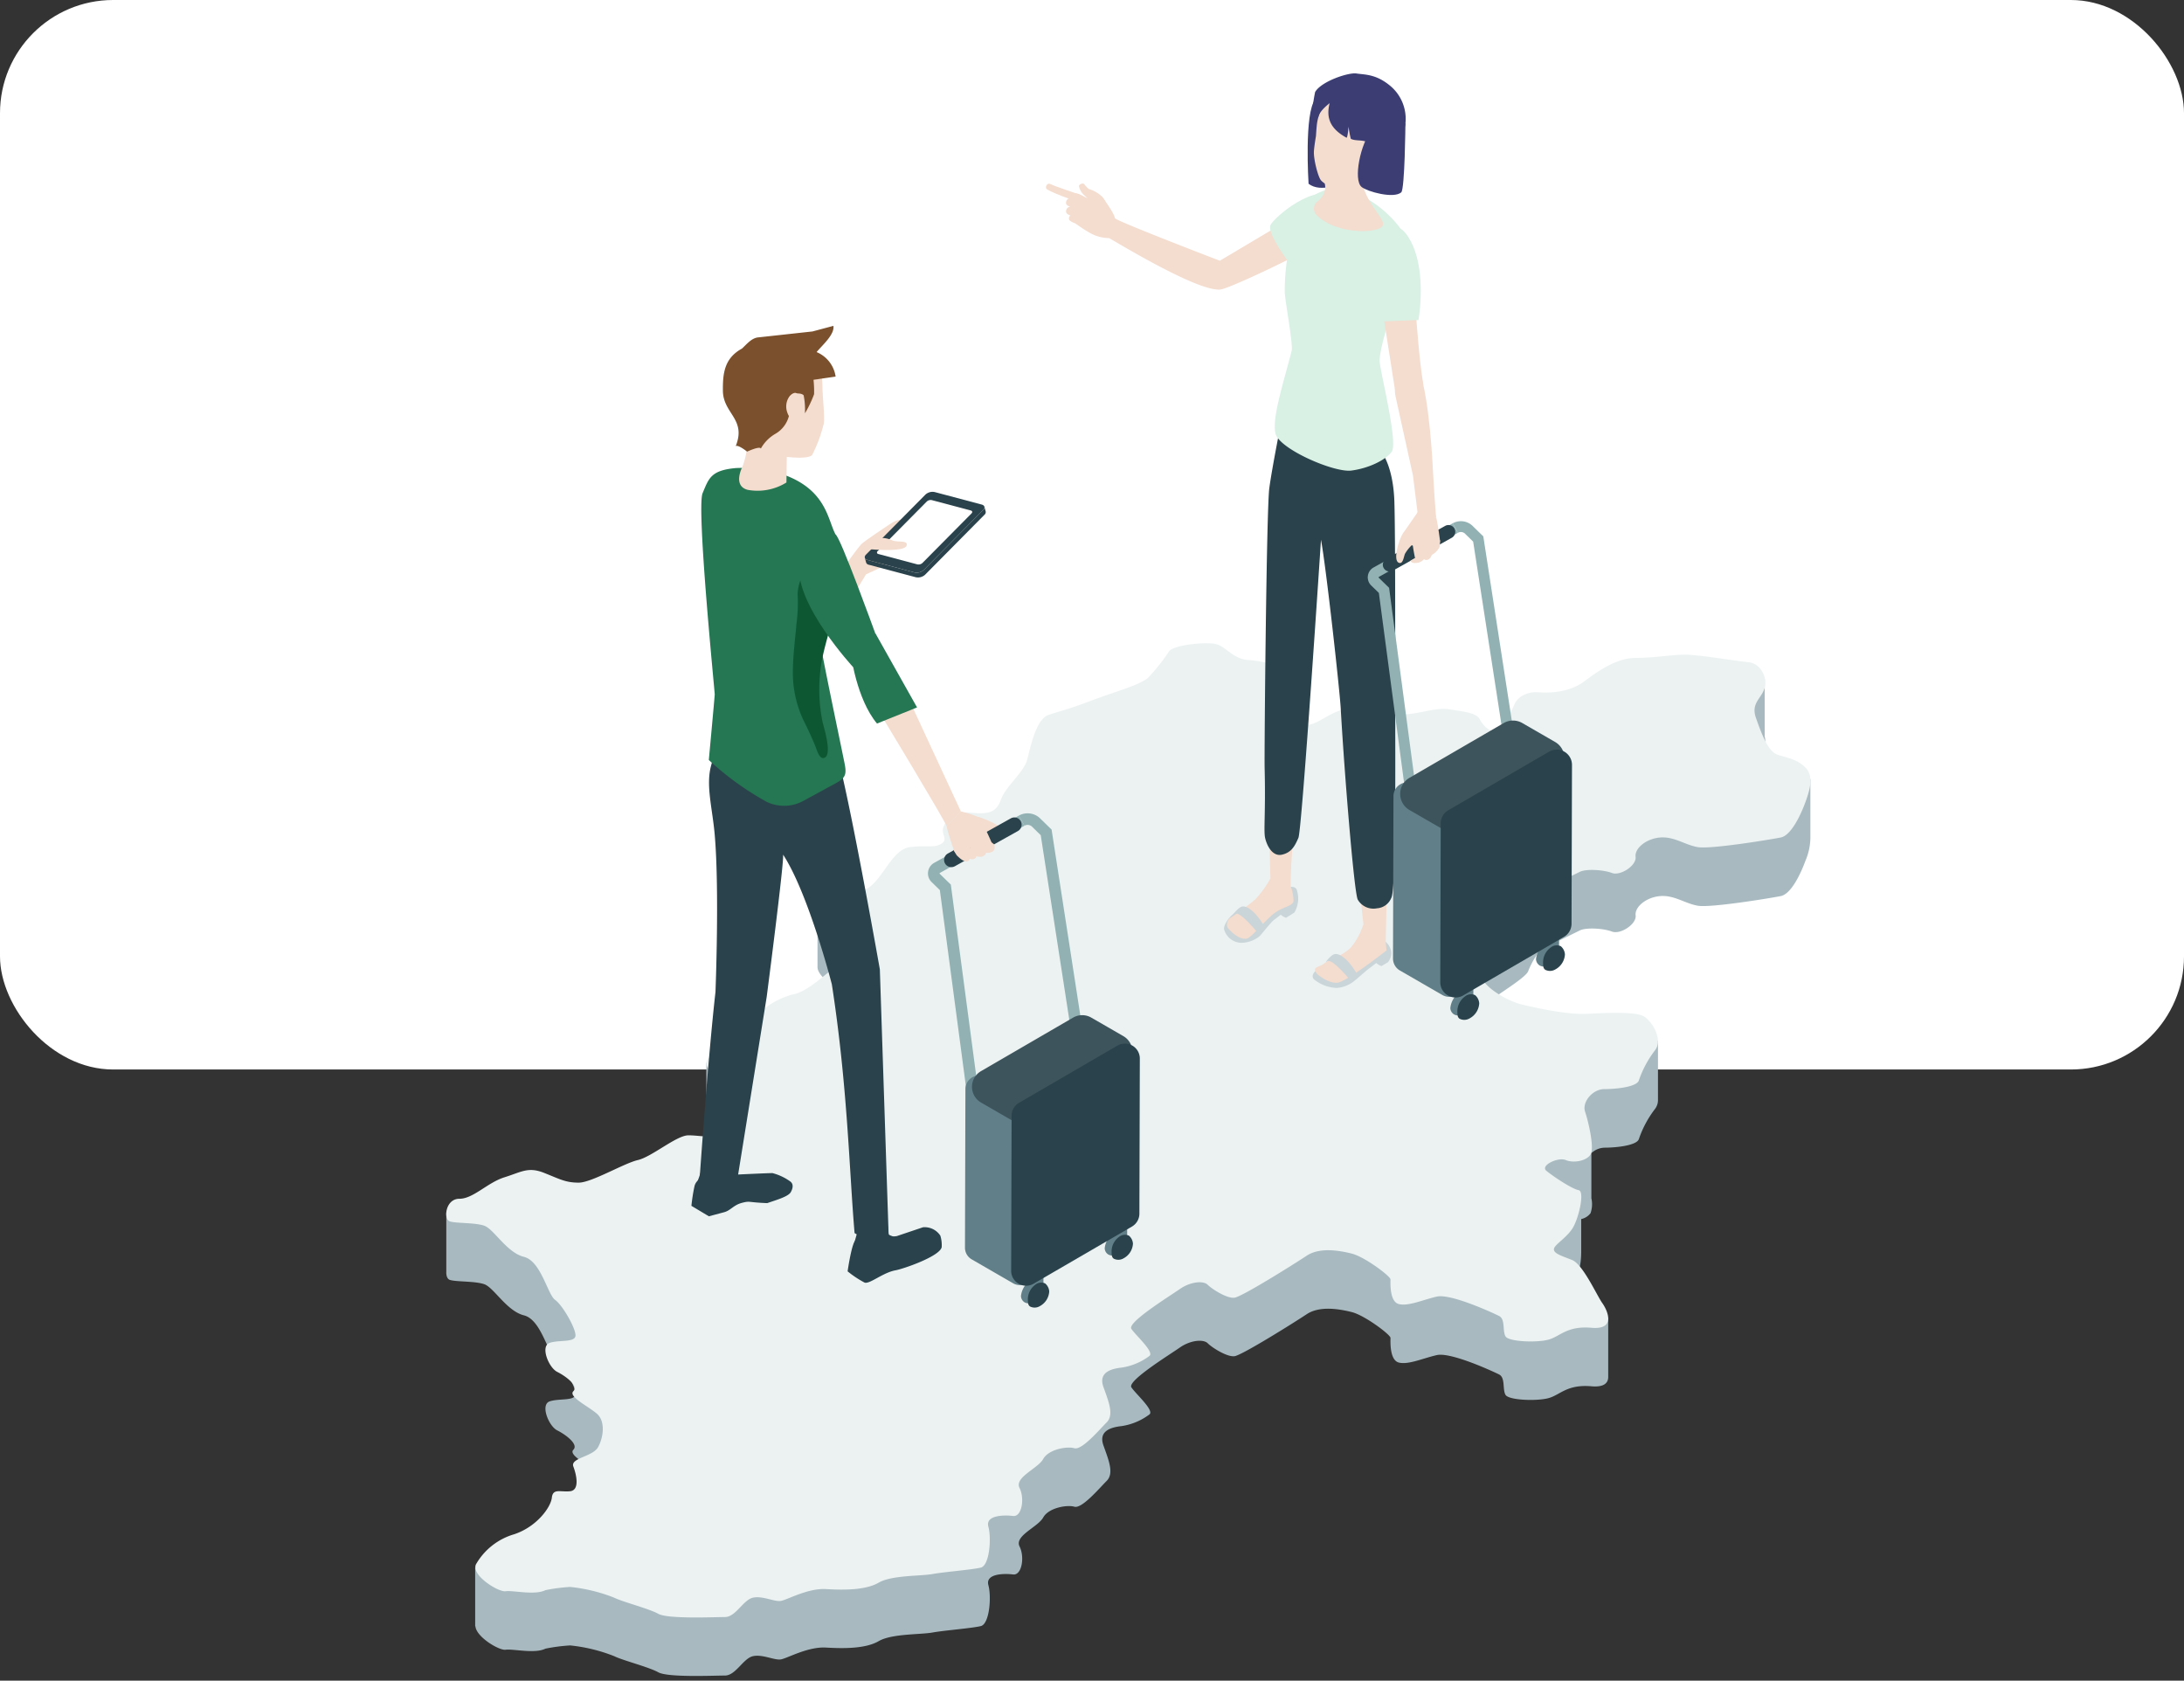
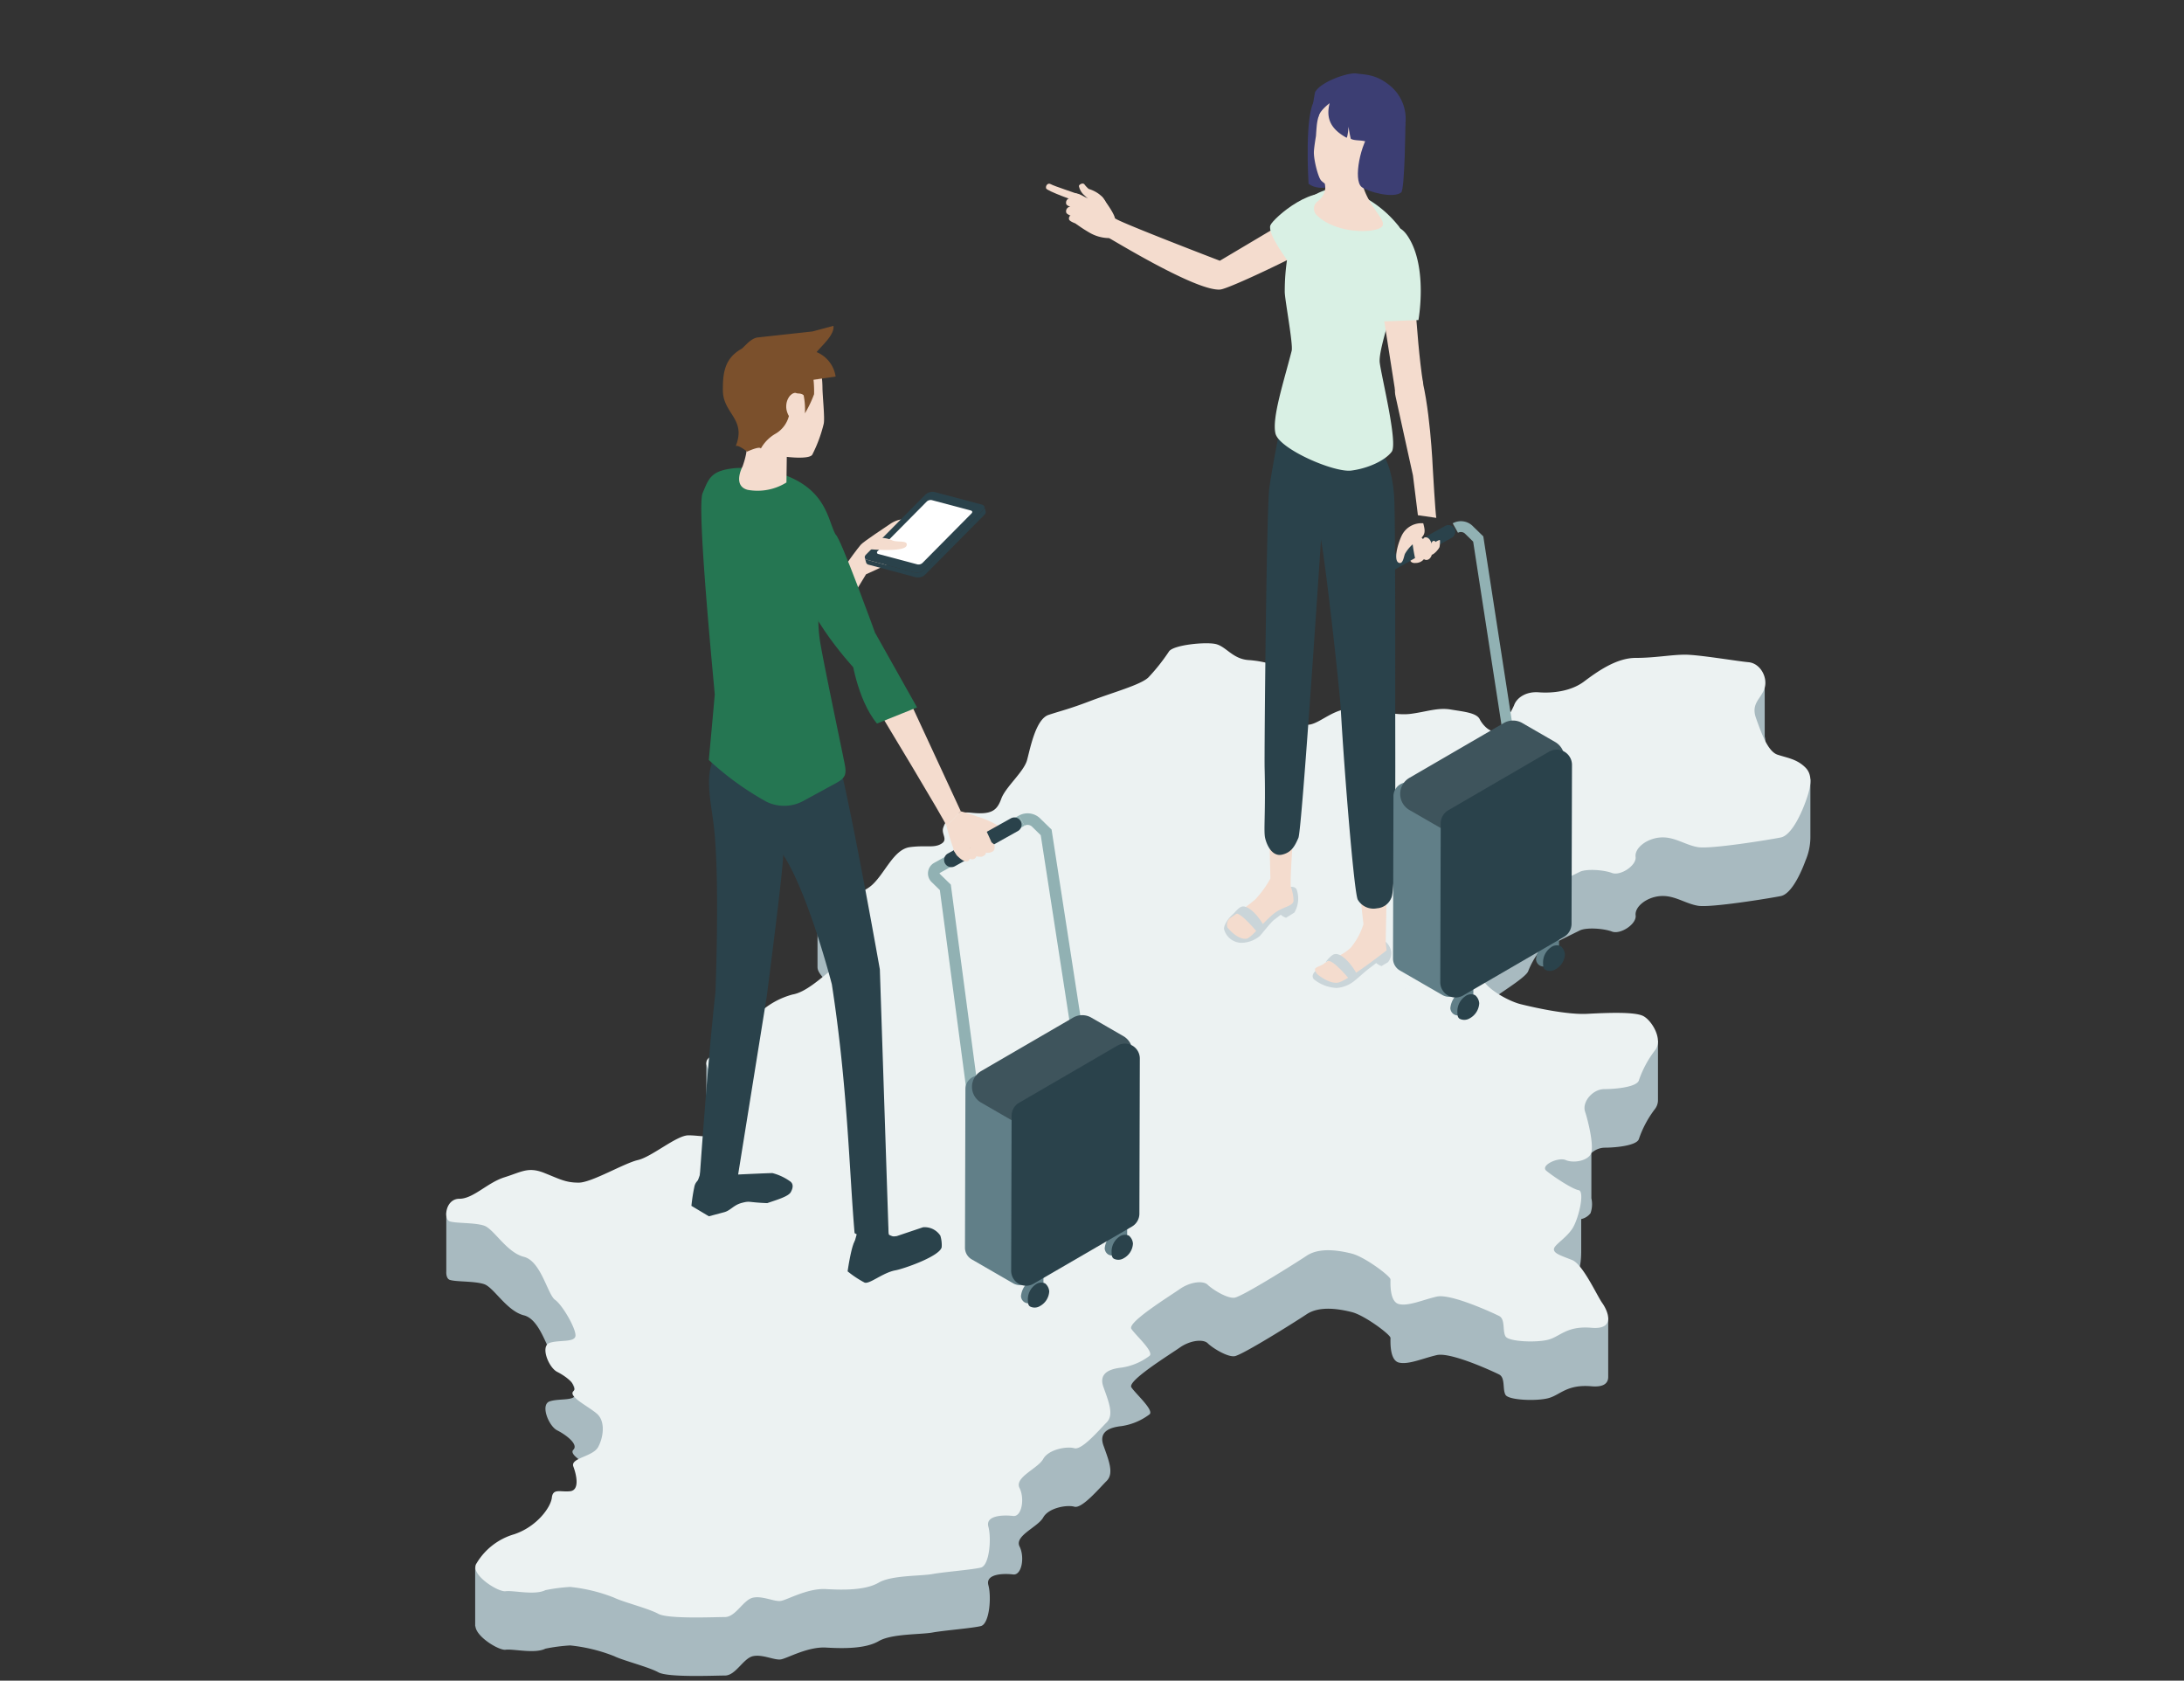
<svg xmlns="http://www.w3.org/2000/svg" width="386" height="297" viewBox="0 0 386 297">
  <rect x="0" y="0" width="386" height="297" fill="#333333" stroke="none" />
  <g id="グループ_7615" data-name="グループ 7615" transform="translate(1435.459 -6085.666)">
-     <rect id="長方形_2935" data-name="長方形 2935" width="386" height="189" rx="20" transform="translate(-1435.459 6085.666)" fill="#fff" />
    <rect id="長方形_2936" data-name="長方形 2936" width="386" height="297" transform="translate(-1435.459 6085.666)" fill="none" />
    <g id="グループ_7563" data-name="グループ 7563">
      <path id="パス_8133" data-name="パス 8133" d="M-1121.826,6224.526l2,5.295c-.488-.142-.981-.275-1.473-.44-1.71-.57-2.851-3.8-3.8-6.461s.95-3.42,1.521-5.32a3.463,3.463,0,0,0,.015-1.774v-10.1l-6.328,1.184,2.26,5.985c-2.767-.362-7.9-1.189-10.009-1.189-2.471,0-5.321.57-8.741.57s-6.841,2.471-9.121,4.18-5.511,2.091-7.981,1.9-3.991,1.14-4.371,2.28a13.931,13.931,0,0,1-3.04,4.371c-.95.76-2.471-.76-3.041-1.9s-2.85-1.33-5.13-1.71-4.181.38-7.031.76-6.271-.76-9.881-.95-5.891,2.47-7.981,2.851a8.613,8.613,0,0,1-6.461-1.9c-2.09-1.52-.38-2.47.95-3.23s2.66-2.85,1.71-3.991-4.18-2.09-7.031-2.28-3.99-2.47-5.89-2.85-7.411.19-8.171,1.33a34.238,34.238,0,0,1-3.611,4.56c-1.33,1.331-6.271,2.661-10.261,4.181s-5.131,1.71-7.411,2.47-3.23,5.891-3.8,7.981-3.8,4.751-4.56,6.841-1.71,2.851-5.321,2.47-4.56,1.52-4.94,2.661.95,2.09-.38,2.85-2.661.19-5.511.57c-2.66.355-4.162,4.017-6.2,6.2l-.844-5.814s-9.28.579-9.28.138v10.423h.005c.044,1.187,2,2.718,3.211,4.061,1.711,1.9.76,5.511-.95,6.841s-4.37,3.8-6.651,4.18a14.226,14.226,0,0,0-5.762,3.1l-.225-1.545s-9.28.58-9.28.138v10.423l.031,0c.005,1.169,1.558,2.755,3.265,3.841,2.09,1.33,3.61,1.14,3.23,2.851s-4.18,4.75-5.13,5.7-2.471.381-4.561.381-6.461,3.8-8.931,4.37-8.171,3.99-10.451,3.99-3.231-.57-6.081-1.71-3.991-.189-7.031.76c-.132.042-.258.1-.388.152l-.629-4.334s-9.281.579-9.281.139v10.359c-.041.709.17,1.33.607,1.476,1.14.379,4.37.189,6.081.76s3.99,4.75,7.03,5.51,4.181,6.651,5.511,7.6,3.611,4.941,3.611,6.271-2.851.76-4.561,1.33-.19,4.371,1.33,5.131,3.8,2.47,2.851,3.42,2.66,2.66,4.18,3.991,1.14,4.18.19,5.89-4.94,1.9-4.37,3.421,1.14,4.18-.57,4.37-3.041-.57-3.231,1.14c-.16,1.438-1.948,4.073-4.881,5.67l.468-1.413s-9.141-1.857-9.141-2.3v10.422l.043.007c.15,1.884,4.182,4.31,5.34,4.144,1.33-.189,5.131.76,7.031-.189a30.766,30.766,0,0,1,4.371-.571,29.131,29.131,0,0,1,7.79,1.9c1.521.76,6.081,1.9,7.791,2.85s9.882.57,11.782.57,3.23-3.041,4.94-3.42,3.8.76,4.941.569,4.751-2.28,7.981-2.09,7.031.191,9.311-1.14,7.411-1.14,9.5-1.52,7.031-.76,8.551-1.14,1.9-5.131,1.331-7.221,2.85-2.09,4.37-1.9,2.09-3.041,1.14-4.941,3.231-3.421,4.181-5.13,4.18-2.281,5.511-1.9,4.37-3.23,5.7-4.56.38-3.611-.57-6.271,1.52-3.23,3.231-3.42a10.809,10.809,0,0,0,4.94-2.091c.76-.76-2.47-3.61-3.23-4.751s6.651-5.7,8.551-7.03,4.18-1.521,4.94-.761,3.421,2.471,4.751,2.281,10.451-5.891,12.732-7.411,5.7-.95,7.981-.38,6.84,3.99,6.84,4.561-.19,3.99,1.521,4.37,4.18-.76,6.65-1.33,9.882,2.85,11.022,3.421.57,2.66,1.14,3.61,5.511,1.14,7.6.57,3.23-2.471,7.6-2.09c2.2.191,2.906-.582,2.944-1.567h0v-10.581l-5.3.992a3.241,3.241,0,0,0-1.062-.816c-1.9-.76-3.23-1.14-3.23-1.9s2.09-1.9,3.23-3.61a12.516,12.516,0,0,0,1.586-6.062l.005,0V6301.1a2.865,2.865,0,0,0,1.64-1.026,4.748,4.748,0,0,0,.158-2.654v-7.97a3.525,3.525,0,0,1,2.312-.968c2.09,0,5.7-.38,6.081-1.52a18.509,18.509,0,0,1,2.85-5.321,2.575,2.575,0,0,0,.519-1.779l.008,0v-10.311l-6.328,1.183,1.658,4.392a60.785,60.785,0,0,0-7.828.057c-3.611.191-9.5-1.139-11.782-1.709s-6.651-3.041-6.841-4.941,1.521-6.081,2.851-7.031,4.94-3.23,5.32-4.18a14.57,14.57,0,0,1,1.9-3.421c.57-.57,6.08-3.23,7.221-3.8s4.18-.381,5.7.19,4.371-1.331,4.181-2.85,1.9-3.231,4.37-3.421,4.371,1.33,6.651,1.71,12.732-1.33,14.632-1.71,3.61-4.181,4.37-6.271a10.475,10.475,0,0,0,.861-4.089h0v-10.311Zm-112.537,78.774c-.95.571-4.371,1.71-5.321,1.14-.877-.526-3.42-3.61-2.09-3.99s2.85.57,5.321.95S-1233.413,6302.73-1234.363,6303.3Zm16.912-53.587a2.948,2.948,0,0,1-3.42,1.9c-2.091-.19-3.231-1.9-2.851-2.471a5.039,5.039,0,0,1,3.8-1.33C-1218.4,6248-1217.071,6249.143-1217.451,6249.713Z" fill="#a8bac0" />
      <path id="パス_8134" data-name="パス 8134" d="M-1339.066,6366.679c-1.9.95-5.7,0-7.031.19s-6.461-3.04-5.131-4.94a11.457,11.457,0,0,1,6.651-5.131c3.991-1.33,6.461-4.751,6.651-6.461s1.52-.95,3.231-1.14,1.14-2.85.57-4.37,3.42-1.711,4.37-3.421,1.33-4.56-.19-5.891-5.131-3.04-4.18-3.99-1.331-2.66-2.851-3.42-3.04-4.561-1.33-5.131,4.561,0,4.561-1.33-2.281-5.321-3.611-6.271-2.47-6.841-5.511-7.6-5.32-4.941-7.03-5.511-4.941-.38-6.081-.76-.76-3.99,1.71-3.99,4.941-2.851,7.981-3.8,4.181-1.9,7.031-.76,3.8,1.71,6.081,1.71,7.981-3.42,10.451-3.99,6.841-4.371,8.931-4.371,3.611.57,4.561-.38,4.75-3.99,5.13-5.7-1.14-1.521-3.23-2.851-3.991-3.42-3.04-4.56,4.18-1.52,6.27-2.851,1.71-3.99,2.471-4.94a14.015,14.015,0,0,1,6.27-3.611c2.281-.38,4.941-2.85,6.651-4.18s2.66-4.941.95-6.841-4.94-4.181-2.09-5.321,6.271-.95,8.551-3.04,3.8-6.271,6.651-6.651,4.18.19,5.511-.57,0-1.71.38-2.85,1.33-3.041,4.94-2.661,4.561-.38,5.321-2.47,3.99-4.751,4.56-6.841,1.521-7.221,3.8-7.981,3.42-.95,7.411-2.47,8.931-2.85,10.261-4.181a34.287,34.287,0,0,0,3.611-4.56c.76-1.14,6.27-1.71,8.171-1.33s3.04,2.66,5.89,2.85,6.081,1.14,7.031,2.28-.38,3.231-1.71,3.991-3.04,1.71-.95,3.23a8.608,8.608,0,0,0,6.461,1.9c2.09-.38,4.37-3.04,7.981-2.85s7.03,1.33,9.881.95,4.75-1.14,7.031-.76,4.56.57,5.13,1.71,2.091,2.661,3.041,1.9a13.936,13.936,0,0,0,3.04-4.371c.38-1.14,1.9-2.47,4.371-2.28s5.7-.19,7.981-1.9,5.7-4.18,9.121-4.18,6.27-.57,8.741-.57,9.121,1.14,11.211,1.33,3.421,2.66,2.851,4.561-2.471,2.66-1.521,5.32,2.091,5.891,3.8,6.461,3.42.76,4.94,2.28.76,3.991,0,6.081-2.47,5.891-4.37,6.271-12.352,2.09-14.632,1.71-4.18-1.9-6.651-1.71-4.56,1.9-4.37,3.42-2.661,3.421-4.181,2.851-4.56-.76-5.7-.19-6.65,3.23-7.22,3.8a14.579,14.579,0,0,0-1.9,3.421c-.38.95-3.99,3.23-5.32,4.18s-3.041,5.131-2.851,7.031,4.561,4.37,6.841,4.941,8.171,1.9,11.782,1.71,8.361-.38,9.881.38,3.61,4.18,2.09,6.081a18.494,18.494,0,0,0-2.85,5.32c-.38,1.14-3.991,1.52-6.081,1.52s-3.99,2.281-3.42,3.991,1.71,6.461.95,7.6-3.041,1.52-4.371.95-4.56.95-3.42,1.9,4.56,3.231,5.7,3.421,0,5.13-1.14,6.84-3.23,2.851-3.23,3.611,1.33,1.14,3.23,1.9,4.371,6.271,5.321,7.6,2.47,4.751-1.9,4.371-5.511,1.52-7.6,2.09-7.031.38-7.6-.57,0-3.041-1.14-3.611-8.551-3.99-11.022-3.42-4.94,1.71-6.65,1.33-1.521-3.8-1.521-4.371-4.56-3.99-6.84-4.56-5.7-1.14-7.981.38-11.4,7.221-12.732,7.411-3.991-1.52-4.751-2.28-3.04-.57-4.94.76-9.311,5.89-8.551,7.031,3.99,3.99,3.23,4.75a10.8,10.8,0,0,1-4.94,2.09c-1.711.19-4.181.761-3.231,3.421s1.9,4.94.57,6.271-4.37,4.94-5.7,4.56-4.56.19-5.51,1.9-5.131,3.231-4.181,5.131.38,5.131-1.14,4.941-4.94-.19-4.37,1.9.19,6.841-1.331,7.221-6.46.76-8.551,1.14-7.22.19-9.5,1.52-6.081,1.33-9.311,1.14-6.841,1.9-7.981,2.09-3.23-.95-4.941-.57-3.04,3.421-4.94,3.421-10.071.38-11.782-.57-6.27-2.09-7.791-2.851a29.165,29.165,0,0,0-7.79-1.9A30.79,30.79,0,0,0-1339.066,6366.679Z" fill="#ecf2f2" />
    </g>
    <g id="グループ_7597" data-name="グループ 7597">
      <g id="グループ_7591" data-name="グループ 7591">
        <g id="グループ_7566" data-name="グループ 7566">
          <g id="グループ_7564" data-name="グループ 7564">
            <path id="パス_8135" data-name="パス 8135" d="M-1190.139,6255.708c1.924-2.554-1.465-5.024-2.956-4.375-3.709,1.615-4.046,2.634-5.461,3.371-2.143.343-4.5,2.657-4.5,2.657s-.8.748-.148,1.394a6.8,6.8,0,0,0,3.98,1.5,5.621,5.621,0,0,0,3.322-1.4c.253-.172,1.89-1.67,2.524-2.123.409-.292.776-.589,1.152-.878a2.678,2.678,0,0,0,.931.536C-1190.645,6256-1190.139,6255.708-1190.139,6255.708Z" fill="#cad5d9" />
            <path id="パス_8136" data-name="パス 8136" d="M-1190.145,6228.528l-6.451,1.335c.044.924,2.115,19.118,2.115,19.118a12.22,12.22,0,0,1-2.243,4.157c-1.741,1.648-3.679,1.977-4.743,2.833-.48.386-1.378.539-1.552.9s.4.973.4.973,1.926,1.659,3.553,1.487,8.67-5.711,8.67-5.711-.149-1.272-.15-1.525C-1190.549,6251.375-1190.086,6230.3-1190.145,6228.528Z" fill="#f4dcce" />
            <path id="パス_8137" data-name="パス 8137" d="M-1195.62,6258.131l-1.056.933s-3.355-4.186-4.214-3.511c-.693.545.538-.98,1.132-1.222C-1198.038,6253.628-1195.249,6258.042-1195.62,6258.131Z" fill="#cad5d9" />
          </g>
          <g id="グループ_7565" data-name="グループ 7565">
            <path id="パス_8138" data-name="パス 8138" d="M-1206.691,6246.932a4.861,4.861,0,0,0,.4-4.077c-.9-1.914-7.721,2.571-9.136,3.308-2.143.343-3.849,2.821-3.688,3.723a3.228,3.228,0,0,0,3.021,2.393,5.2,5.2,0,0,0,3.221-1.144c.254-.173,1.994-2.487,2.628-2.94.408-.292.775-.589,1.151-.878a2.678,2.678,0,0,0,.931.536C-1207.515,6247.463-1206.691,6246.932-1206.691,6246.932Z" fill="#cad5d9" />
            <path id="パス_8139" data-name="パス 8139" d="M-1211.21,6228.9l.281,12.025a18.781,18.781,0,0,1-2.665,3.676,43.906,43.906,0,0,1-4.514,3.334,1.518,1.518,0,0,0-.41,1.64s1.689,2.159,3.315,1.987c.888-.093,2.847-2.78,4.818-4.387,1.643-1.339,3.463-1.294,3.549-2.352a8.149,8.149,0,0,0-.495-2.51c-.148-2.365.744-13.007.744-13.007Z" fill="#f4dcce" />
            <path id="パス_8140" data-name="パス 8140" d="M-1211.984,6249.73l-1.056.932s-3.355-4.185-4.214-3.51c-.693.545.538-.981,1.131-1.223C-1214.4,6245.227-1211.613,6249.64-1211.984,6249.73Z" fill="#cad5d9" />
          </g>
        </g>
        <g id="グループ_7575" data-name="グループ 7575">
          <g id="グループ_7574" data-name="グループ 7574">
            <path id="パス_8141" data-name="パス 8141" d="M-1245.378,6119.822c.961.109,1.512.712,2.44.96a2.074,2.074,0,0,0,2.163-.441s2.147,2.746,2.37,3.881c.089.452,18.542,7.522,18.542,7.522l9.708-5.77s6.8-3.442,8.49-3.257-.914,5.793-1.812,6.483c-1.471,1.128-14.729,7.5-16.32,7.634-4.243.364-19.477-9.1-19.663-9.092a7.029,7.029,0,0,1-3.505-1,25.143,25.143,0,0,1-2.408-1.586s-.434-1.531-.986-3.03C-1246.531,6121.662-1245.844,6119.769-1245.378,6119.822Z" fill="#f4dcce" />
            <g id="グループ_7573" data-name="グループ 7573">
              <g id="グループ_7572" data-name="グループ 7572">
                <g id="グループ_7567" data-name="グループ 7567">
                  <path id="パス_8142" data-name="パス 8142" d="M-1239.932,6121.659c-.636-1.95-3.1-2.6-3.1-2.6a4.5,4.5,0,0,1-.745-.785c-.292-.419-1.037.037-.987.3a2.93,2.93,0,0,0,.986,1.635,28.425,28.425,0,0,0,2.266,1.944C-1241.1,6122.448-1239.666,6123.154-1239.932,6121.659Z" fill="#f4dcce" />
                </g>
                <g id="グループ_7568" data-name="グループ 7568">
                  <path id="パス_8143" data-name="パス 8143" d="M-1246.034,6123.636a2.388,2.388,0,0,1,1.061.345,6.52,6.52,0,0,1,.592.337.592.592,0,0,1-.538,1c-.357-.116-1.506-.508-1.59-.874A.649.649,0,0,1-1246.034,6123.636Z" fill="#f4dcce" />
                </g>
                <g id="グループ_7569" data-name="グループ 7569">
                  <path id="パス_8144" data-name="パス 8144" d="M-1246.357,6122.2a3.783,3.783,0,0,1,1.537.4c.4.163.48.213.864.4.537.55.194,1.347-.733,1.277-.517-.133-2.183-.585-2.317-1.043A.808.808,0,0,1-1246.357,6122.2Z" fill="#f4dcce" />
                </g>
                <g id="グループ_7570" data-name="グループ 7570">
                  <path id="パス_8145" data-name="パス 8145" d="M-1246.457,6120.705a2.935,2.935,0,0,1,1.316.387,7.922,7.922,0,0,1,.738.393c.46.538.217,1.158-.575,1.089-.443-.13-1.919-.413-2.034-.86A.8.8,0,0,1-1246.457,6120.705Z" fill="#f4dcce" />
                </g>
                <g id="グループ_7571" data-name="グループ 7571">
                  <path id="パス_8146" data-name="パス 8146" d="M-1249.73,6118.221c.52.32,4.756,1.682,5.084,1.868.46.537.667,1.386-.125,1.316-.443-.129-5.688-2-5.8-2.451C-1250.7,6118.465-1250.251,6117.9-1249.73,6118.221Z" fill="#f4dcce" />
                </g>
              </g>
            </g>
          </g>
          <path id="パス_8147" data-name="パス 8147" d="M-1210.923,6125.462c-.632,1.511,3.327,6.674,3.327,6.674l4.876-4.214s4.2-7.157,3.957-7.335C-1202.977,6117.567-1210.419,6124.259-1210.923,6125.462Z" fill="#d9f0e4" />
        </g>
        <path id="パス_8148" data-name="パス 8148" d="M-1188.867,6210.957c-.009-6.3.042-30.508-.149-36.609s-2.112-8.55-2.112-8.55l-17.839-5.815s-1.65,8.22-2.154,11.945-.894,46.844-.829,49.385c.206,8.077-.216,11.168.1,12.49s1.286,3.267,2.956,2.9,2.282-1.507,2.917-2.976,3.991-52.68,3.991-52.68c.942,5.092,3.311,26.632,3.49,29.836.617,11.049,2.376,32.718,3.016,33.779a3.2,3.2,0,0,0,3.4,1.516,2.935,2.935,0,0,0,2.513-1.823C-1188.761,6243.024-1188.849,6224.106-1188.867,6210.957Z" fill="#2a424b" />
        <path id="パス_8149" data-name="パス 8149" d="M-1188.434,6125.413a19.87,19.87,0,0,0-8.486-6.078c-4.5-1.663-8.473,2.5-8.473,2.5-.529.219-1.824,3.549-2.008,5.544-.261,2.822-1,5.226-.991,9.873,0,1.334,1.513,9.288,1.222,10.419-1.478,5.747-3.492,11.841-2.869,14.582s10.347,6.963,13.4,6.573,6.036-1.828,7.15-3.33-1.763-13.035-2.113-15.719C-1192.073,6146.135-1184.691,6129.464-1188.434,6125.413Z" fill="#d9f0e4" />
        <g id="グループ_7589" data-name="グループ 7589">
          <g id="グループ_7576" data-name="グループ 7576">
            <path id="パス_8150" data-name="パス 8150" d="M-1170.049,6214l-5.043-32.618-1.373-1.34a1.062,1.062,0,0,0-1.311-.227l-.932-1.669a2.984,2.984,0,0,1,3.654.6l1.754,1.707,5.141,33.25Z" fill="#91b1b3" />
-             <path id="パス_8151" data-name="パス 8151" d="M-1187.151,6225.133l-4.607-34.682-1.358-1.325a1.983,1.983,0,0,1-.585-1.695,1.978,1.978,0,0,1,1.007-1.482l13.986-7.808.932,1.669-13.986,7.809a.08.08,0,0,0-.044.064.08.08,0,0,0,.026.074l1.831,1.787,4.694,35.337Z" fill="#91b1b3" />
            <path id="パス_8152" data-name="パス 8152" d="M-1190.908,6186.043a1.2,1.2,0,0,0,1.05.616,1.211,1.211,0,0,0,.584-.152l10.4-5.808a1.2,1.2,0,0,0,.557-1.421,1.265,1.265,0,0,0-.093-.212,1.2,1.2,0,0,0-1.633-.463l-10.4,5.808a1.19,1.19,0,0,0-.556.68A1.192,1.192,0,0,0-1190.908,6186.043Z" fill="#2a424b" />
          </g>
          <g id="グループ_7580" data-name="グループ 7580">
            <g id="グループ_7579" data-name="グループ 7579">
              <g id="グループ_7577" data-name="グループ 7577">
                <path id="パス_8153" data-name="パス 8153" d="M-1188.912,6154.538l5-.939c-1.479-9.231-1.493-21.838-2.659-22.84-2.127,1.6-3.84,5.292-4.814,7.984Z" fill="#f4dcce" />
              </g>
              <g id="グループ_7578" data-name="グループ 7578">
                <path id="パス_8154" data-name="パス 8154" d="M-1182.22,6168.569s-.479-11.9-2.428-17.72c-.5-1.489-5.037,1.006-4.158,4.873l3.073,13.965.874,7.028,3.252.468C-1181.77,6176.492-1182.22,6168.569-1182.22,6168.569Z" fill="#f4dcce" />
              </g>
            </g>
          </g>
          <g id="グループ_7588" data-name="グループ 7588">
            <g id="グループ_7587" data-name="グループ 7587">
              <g id="グループ_7581" data-name="グループ 7581">
-                 <path id="パス_8155" data-name="パス 8155" d="M-1181.607,6177.183l-3.16-1.186s-1.7,2.444-2.309,3.343a1.838,1.838,0,0,0,.257,2.1c1.1,1.1,2.142.642,3.74.606a10.877,10.877,0,0,0,1.558-.254c.7-.12.563-.632.563-.632S-1181.3,6178.463-1181.607,6177.183Z" fill="#f4dcce" />
-               </g>
+                 </g>
              <g id="グループ_7582" data-name="グループ 7582">
                <path id="パス_8156" data-name="パス 8156" d="M-1185.364,6184.287l-.821.467s.147.473.923.4a1.886,1.886,0,0,0,1.9-1.683,9.274,9.274,0,0,0-.508-2.354,1.162,1.162,0,0,0-2.02-.209A28.184,28.184,0,0,0-1185.364,6184.287Z" fill="#f4dcce" />
              </g>
              <g id="グループ_7583" data-name="グループ 7583">
                <path id="パス_8157" data-name="パス 8157" d="M-1182.322,6182.348c.287,2.137-1.135,2.91-1.874,1.714,0,0-.48-2.713.52-3.43C-1182.69,6180.468-1182.379,6181.762-1182.322,6182.348Z" fill="#f4dcce" />
              </g>
              <g id="グループ_7584" data-name="グループ 7584">
                <path id="パス_8158" data-name="パス 8158" d="M-1181.822,6181.32c.577.8-.966,2.737-1.093,2.122-.135-.648.154-.694.3-1.356C-1182.448,6181.332-1182.135,6181.094-1181.822,6181.32Z" fill="#f4dcce" />
              </g>
              <g id="グループ_7585" data-name="グループ 7585">
                <path id="パス_8159" data-name="パス 8159" d="M-1182.281,6181.9a2.936,2.936,0,0,1,1.268-.815c.136-.011.027,1.115-.036,1.275-.16.406-1.1,1.469-1.524,1.34S-1182.77,6182.506-1182.281,6181.9Z" fill="#f4dcce" />
              </g>
              <g id="グループ_7586" data-name="グループ 7586">
                <path id="パス_8160" data-name="パス 8160" d="M-1183.915,6178.141a3.864,3.864,0,0,0-3.74,2.044c-.811,1.587-1.657,4.876-.394,4.976.6.048.714-1.247.919-1.651a6.872,6.872,0,0,1,2.435-2.445C-1183.434,6180.194-1183.567,6179.449-1183.915,6178.141Z" fill="#f4dcce" />
              </g>
            </g>
          </g>
          <path id="パス_8161" data-name="パス 8161" d="M-1191.508,6142.489l6.743-.264s1.7-9.243-1.813-14.706c-3.347-5.206-6.657,2.575-6.234,6.764A81.911,81.911,0,0,0-1191.508,6142.489Z" fill="#d9f0e4" />
        </g>
        <g id="グループ_7590" data-name="グループ 7590">
          <path id="パス_8162" data-name="パス 8162" d="M-1204.182,6118.143c2.175,1.666,6.052.051,7.409-1.1.647-.548-1.175-13.251-1.175-13.251s-3.232-2.625-5.035-.57c-2.009,2.29-1.2,14.919-1.2,14.919" fill="#3c3e73" />
          <path id="パス_8163" data-name="パス 8163" d="M-1201.6,6116.328c0,.937.4,1.821.367,2.615a3.26,3.26,0,0,1-1.329,2.293,1.609,1.609,0,0,0-.185,2.455c3.435,3.35,10.247,3.222,11.479,2.077,1.4-1.306-3.987-4.39-3.7-10.554C-1194.8,6111.692-1201.6,6115.9-1201.6,6116.328Z" fill="#f4dcce" />
          <path id="パス_8164" data-name="パス 8164" d="M-1200.019,6118.532a3.171,3.171,0,0,1-1.925-.948c-.543-.542-1.318-3.615-1.3-5,.007-.787.369-2.887.369-2.887s.092-1.542.183-2.189c.753-5.378,5.9-6.532,10.14-3.978,5.387,3.25,2.288,6.367-.034,10.209a18.926,18.926,0,0,1-2.384,2.435C-1195.62,6116.753-1199.359,6118.627-1200.019,6118.532Z" fill="#f4dcce" />
          <path id="パス_8165" data-name="パス 8165" d="M-1189.833,6100.767c-2.485-2.037-4.423-1.887-5.89-2.115-1.368-.213-6.168,1.349-7.3,3.271a28.641,28.641,0,0,0-.454,2.919l1.019,1.543s-.052-.87,2-2.488c-.676,2.658.148,4.539,2.969,6.1.212.117.372-1.949.372-1.949a17.865,17.865,0,0,0,.4,2.14c.658.384,1.868.194,2.68.5,0,0-.214,4.549-.48,5.636,0,0,7.155-5.342,7.457-8.848A7.59,7.59,0,0,0-1189.833,6100.767Z" fill="#3c3e73" />
          <path id="パス_8166" data-name="パス 8166" d="M-1194.005,6113.06c-.545,1-1.431,1.532-.657,1.955a1.886,1.886,0,0,0,2.5-.813c.545-1,.649-2.272-.124-2.7S-1193.46,6112.063-1194.005,6113.06Z" fill="#fdc0ac" />
          <path id="パス_8167" data-name="パス 8167" d="M-1187.064,6107.48s-4.123-.9-5.926,1.153c-2.009,2.29-3.352,8.849-1.813,10.08,1.041.833,5.637,2.1,6.994.954C-1187.162,6119.119-1187.064,6107.48-1187.064,6107.48Z" fill="#3c3e73" />
        </g>
      </g>
      <g id="グループ_7596" data-name="グループ 7596">
        <g id="グループ_7592" data-name="グループ 7592">
          <path id="パス_8168" data-name="パス 8168" d="M-1160.5,6252.256c-.318-.385-.926-.42-1.624-.017a3.857,3.857,0,0,0-1.86,2.934,1.377,1.377,0,0,0,.667,1.124l.008,0a1.348,1.348,0,0,0,1.491-.111,3.856,3.856,0,0,0,1.86-2.934A1,1,0,0,0-1160.5,6252.256Z" fill="#617f88" />
          <path id="パス_8169" data-name="パス 8169" d="M-1160.837,6250.97l-1.555.9v2.956l.924.376,1.555-.9v-2.956Z" fill="#617f88" />
          <path id="パス_8170" data-name="パス 8170" d="M-1159.609,6252.877a1.692,1.692,0,0,0-1.745.208,3.258,3.258,0,0,0-1.378,2.879c0,.512.067.859.375,1.077a1.823,1.823,0,0,0,1.791-.061,3.2,3.2,0,0,0,1.691-2.657A2.059,2.059,0,0,0-1159.609,6252.877Z" fill="#2a424b" />
        </g>
        <g id="グループ_7593" data-name="グループ 7593">
          <path id="パス_8171" data-name="パス 8171" d="M-1175.642,6260.9c-.318-.386-.926-.42-1.625-.017a3.858,3.858,0,0,0-1.86,2.934,1.378,1.378,0,0,0,.668,1.123l.008,0a1.345,1.345,0,0,0,1.49-.11,3.858,3.858,0,0,0,1.86-2.934A1,1,0,0,0-1175.642,6260.9Z" fill="#617f88" />
          <path id="パス_8172" data-name="パス 8172" d="M-1175.984,6259.618l-1.555.9v2.956l.924.376,1.555-.9v-2.956Z" fill="#617f88" />
          <path id="パス_8173" data-name="パス 8173" d="M-1174.756,6261.525a1.694,1.694,0,0,0-1.744.208,3.256,3.256,0,0,0-1.378,2.88c0,.512.067.858.375,1.077a1.825,1.825,0,0,0,1.791-.061,3.207,3.207,0,0,0,1.69-2.657A2.061,2.061,0,0,0-1174.756,6261.525Z" fill="#2a424b" />
        </g>
        <g id="グループ_7595" data-name="グループ 7595">
          <g id="グループ_7594" data-name="グループ 7594">
            <path id="パス_8174" data-name="パス 8174" d="M-1189.178,6226.36l-.081,28.693a2.439,2.439,0,0,0,1.218,2.117l7.5,4.329a2.437,2.437,0,0,0,3.655-2.1l.08-28.694a2.434,2.434,0,0,0-1.217-2.116l-7.5-4.329A2.436,2.436,0,0,0-1189.178,6226.36Z" fill="#617f88" />
            <path id="パス_8175" data-name="パス 8175" d="M-1187.1,6260.355v.02l-.02-.01Z" fill="#1a1e36" />
            <path id="パス_8176" data-name="パス 8176" d="M-1169.7,6213.448l-16.654,9.677a3.289,3.289,0,0,0,.008,5.691l5.8,3.347a3.289,3.289,0,0,0,3.3,0l16.655-9.678a3.29,3.29,0,0,0-.01-5.692q-2.93-1.693-5.8-3.349A3.279,3.279,0,0,0-1169.7,6213.448Z" fill="#3e545c" />
            <path id="パス_8177" data-name="パス 8177" d="M-1157.626,6220.852l-.079,28.055a2.7,2.7,0,0,1-1.344,2.328l-17.8,10.341a2.7,2.7,0,0,1-4.058-2.343l.08-28.055a2.7,2.7,0,0,1,1.344-2.328l17.794-10.341A2.7,2.7,0,0,1-1157.626,6220.852Z" fill="#2a424b" />
            <path id="パス_8178" data-name="パス 8178" d="M-1159.075,6223.242l-.07,24.561a2.363,2.363,0,0,1-1.176,2.038l-15.579,9.053a2.365,2.365,0,0,1-3.553-2.051l.07-24.561a2.365,2.365,0,0,1,1.177-2.038l15.578-9.053A2.365,2.365,0,0,1-1159.075,6223.242Z" fill="#2a424b" />
          </g>
        </g>
      </g>
    </g>
    <g id="グループ_7614" data-name="グループ 7614">
      <g id="グループ_7608" data-name="グループ 7608">
        <g id="グループ_7601" data-name="グループ 7601">
          <g id="グループ_7600" data-name="グループ 7600">
            <g id="グループ_7598" data-name="グループ 7598">
              <path id="パス_8179" data-name="パス 8179" d="M-1282.277,6304.692c.8,0,5.315-.583,5.315-.583l4.639-1.562a3.313,3.313,0,0,1,3.059,1.481,5.589,5.589,0,0,1,.237,2.042c-.347,1.626-6.78,3.837-8.154,4.084-2.26.407-4.572,2.49-5.472,2.17a18.1,18.1,0,0,1-3-1.988s.767-5.362,1.467-5.491Z" fill="#2a424b" />
              <path id="パス_8180" data-name="パス 8180" d="M-1309.753,6292.825c.76.454,4.643.406,4.643.406s5.515-.266,6.181-.254a9.4,9.4,0,0,1,3.195,1.515c.5.427.463,1.076.041,1.843s-2.371,1.334-4.173,1.947c-3.472-.132-2.973-.438-4.467-.047s-1.983,1.339-3.131,1.65c-.539.146-2.709.722-2.709.722l-3.085-1.846a31.238,31.238,0,0,1,.542-3.466,1.971,1.971,0,0,1,.909-1.241Z" fill="#2a424b" />
              <path id="パス_8181" data-name="パス 8181" d="M-1284.863,6306.8c.79-3.385,2.236-6.159,1.223-10.906l4.716,1.45a59.118,59.118,0,0,0,.532,6.455c.152.372,4.589,1.371,4.436,1.514-2.234,2.08-8.192,2.994-8.192,2.994Z" fill="#2a424b" />
              <path id="パス_8182" data-name="パス 8182" d="M-1312.04,6294.058c1.315-3.388,2.01-10.282,2.01-10.282a23.477,23.477,0,0,1,5.717.945,29.734,29.734,0,0,0-.8,8.51l2.374,2.333a23.59,23.59,0,0,1-6.876.757C-1311.495,6296.168-1312.614,6295.4-1312.04,6294.058Z" fill="#2a424b" />
              <path id="パス_8183" data-name="パス 8183" d="M-1305.157,6294.2l5.2-32.347s3.127-24.048,2.9-25.162c4.517,6.918,8.616,22.917,8.616,22.917,2.79,18.012,3.073,32.916,4.019,43.972l3.777,2.151,2.245-1.708-1.555-47.048s-4.388-24.9-6.956-35.627c-.592-2.471-21.781-7.406-21.781-7.406a33.637,33.637,0,0,1-1.078,6.988c-.975,3.492.218,7.545.627,12.212.858,9.814.138,27.815.138,27.815-1.376,12.2-2.807,33.1-2.807,33.1l2.152,1.4Z" fill="#2a424b" />
            </g>
            <g id="グループ_7599" data-name="グループ 7599">
              <path id="パス_8184" data-name="パス 8184" d="M-1310.182,6219.971a51.91,51.91,0,0,0,10.152,7.355,7.082,7.082,0,0,0,6.548-.119l5.734-3.121c1.8-.976,1.941-1.629,1.535-3.631-.975-4.817-3.946-18.879-4.356-21.746-1.44-10.082,3.706-16.889,2.8-18.561-1.384-2.547-1.581-7.718-8.872-10.488a23,23,0,0,0-8.789-1.278c-4.4.405-4.748,1.806-5.854,4.445s2.171,35.233,2.148,35.569C-1309.216,6209.531-1310.182,6219.971-1310.182,6219.971Z" fill="#257652" />
-               <path id="パス_8185" data-name="パス 8185" d="M-1294.474,6191.039a27.843,27.843,0,0,1-.226,4.946c-.22,2.634-.573,5.227-.621,7.877a19.859,19.859,0,0,0,1.758,8.858c.8,1.62,1.6,3.265,2.261,4.953.191.488.619,1.992,1.317,1.957,1.889-.1.012-5.762-.111-6.459a28.858,28.858,0,0,1-.194-10.284c.3-1.749.775-3.476,1.244-5.193.419-1.536,1.245-2.844,1.77-4.322a4.769,4.769,0,0,0,.08-3.821c-.76-1.3-2.9-2.358-4.195-3.125C-1293.483,6185.188-1294.633,6189.518-1294.474,6191.039Z" fill="#0d5833" />
            </g>
          </g>
          <path id="パス_8186" data-name="パス 8186" d="M-1274.012,6178.514c.632,1.455-2.06,5.25-4.039,6.547-.771.5-4.345,2.095-4.345,2.095l-3.037,5.007-3.311-2.764s4.078-5.9,5.419-7.468c.5-.583,4.51-3.192,5.063-3.586C-1276.593,6177.153-1274.644,6177.058-1274.012,6178.514Z" fill="#f4dcce" />
          <path id="パス_8187" data-name="パス 8187" d="M-1261.946,6174.832l-8.31-2.209a1.866,1.866,0,0,0-1.636.442l-10.507,10.608c-.38.383-.263.807.261.946l8.31,2.209a1.866,1.866,0,0,0,1.636-.442l10.507-10.608C-1261.306,6175.4-1261.423,6174.972-1261.946,6174.832Zm-20.134,8.926a.391.391,0,0,0-.137.374A.391.391,0,0,1-1282.08,6183.758Zm19.9-8.692-8.31-2.209a.983.983,0,0,0-.28-.029.983.983,0,0,1,.28.029l8.31,2.209a.4.4,0,0,1,.311.253A.4.4,0,0,0-1262.178,6175.066Z" fill="#2a424b" />
          <path id="パス_8188" data-name="パス 8188" d="M-1263.891,6175.875c.287.077.351.309.143.519l-8.682,8.765a1.025,1.025,0,0,1-.9.243l-6.866-1.826a.285.285,0,0,1-.143-.519l8.682-8.765a1.025,1.025,0,0,1,.9-.242Z" fill="#fff" />
          <path id="パス_8189" data-name="パス 8189" d="M-1261.685,6175.778l-10.507,10.608a1.866,1.866,0,0,1-1.636.442l-8.31-2.209a.6.6,0,0,1-.471-.385l.229.847a.6.6,0,0,0,.471.385l8.31,2.21a1.869,1.869,0,0,0,1.636-.442l10.507-10.608a.6.6,0,0,0,.209-.561l-.229-.848A.6.6,0,0,1-1261.685,6175.778Z" fill="#2a424b" />
          <path id="パス_8190" data-name="パス 8190" d="M-1280.857,6180.875a4.568,4.568,0,0,1,3.068.271c.881.429,2.908-.1,2.553.956s-5.222.784-7.672.51C-1282.908,6182.612-1282.215,6181.025-1280.857,6180.875Z" fill="#f4dcce" />
        </g>
        <g id="グループ_7605" data-name="グループ 7605">
          <g id="グループ_7603" data-name="グループ 7603">
            <g id="グループ_7602" data-name="グループ 7602">
              <path id="パス_8191" data-name="パス 8191" d="M-1305.641,6157.041a22.574,22.574,0,0,0,.842,2.853s2.714,2.323.578,8.208c0,0-1.84,3.406.9,4.129a9.662,9.662,0,0,0,6.858-1.3l.06-4.526s3.921.488,4.5-.375a24.891,24.891,0,0,0,2.035-5.5c.2-1.1-.208-4.672-.23-6.413-.033-2.762-.654-5.579-2.7-7.44s-6.549-1.435-9.113-.405a7.086,7.086,0,0,0-4.132,4.505C-1306.441,6152.4-1306.14,6154.339-1305.641,6157.041Z" fill="#f4dcce" />
            </g>
          </g>
          <g id="グループ_7604" data-name="グループ 7604">
            <path id="パス_8192" data-name="パス 8192" d="M-1290.944,6152.724c0-.018.012-.033.016-.051l3.157-.457a5.552,5.552,0,0,0-3.36-4.328c.924-1.161,3.2-3.053,2.971-4.637l-3.7.99-9.69,1.059c-1.142.165-1.982,1.247-2.776,1.968-3.086,1.69-3.4,4.319-3.369,7.441.036,4.059,4.188,5,2.27,9.791.457-.277,2.01.979,2.01.979s2.252-1.051,2.426-.542a6.914,6.914,0,0,1,2.519-2.58,5.092,5.092,0,0,0,2.577-3.922c.127-.989-.546-2.579.351-3.015.551-.268,1.728-.354,2.122.115a12.864,12.864,0,0,1,.224,3.174,20.182,20.182,0,0,0,1.617-3.382,19.538,19.538,0,0,0-.1-2.546l.7-.1Z" fill="#7b502c" />
          </g>
          <path id="パス_8193" data-name="パス 8193" d="M-1294.7,6155.145c-.576-.3-1.891.743-1.8,2.546.08,1.552,1.713,3.547,2.215,2.565s-.888-.816-.948-1.885C-1295.353,6156.147-1293.6,6155.723-1294.7,6155.145Z" fill="#f4dcce" />
        </g>
        <g id="グループ_7607" data-name="グループ 7607">
          <path id="パス_8194" data-name="パス 8194" d="M-1266.8,6231.832c1.041-1.263,1.327-2.067,4.193-1.792.59.056,5.2,1.833,4.447,2.961-.356.534-1.692.254-2.167.159a6.641,6.641,0,0,0-3.5-.049C-1265.392,6233.6-1265.93,6232.991-1266.8,6231.832Z" fill="#f4dcce" />
          <g id="グループ_7606" data-name="グループ 7606">
            <path id="パス_8195" data-name="パス 8195" d="M-1246.118,6268.16l-5.4-34.9-1.469-1.435a1.138,1.138,0,0,0-1.4-.242l-1-1.787a3.194,3.194,0,0,1,3.91.648l1.877,1.827,5.5,35.58Z" fill="#91b1b3" />
            <path id="パス_8196" data-name="パス 8196" d="M-1264.42,6280.078l-4.929-37.112-1.453-1.419a2.12,2.12,0,0,1-.627-1.813,2.121,2.121,0,0,1,1.078-1.586l14.967-8.356,1,1.787-14.966,8.356a.084.084,0,0,0-.047.068.089.089,0,0,0,.027.08l1.959,1.912,5.023,37.813Z" fill="#91b1b3" />
            <path id="パス_8197" data-name="パス 8197" d="M-1268.439,6238.248a1.287,1.287,0,0,0,1.123.659,1.292,1.292,0,0,0,.624-.162l11.131-6.215a1.287,1.287,0,0,0,.6-1.52,1.393,1.393,0,0,0-.1-.228,1.284,1.284,0,0,0-1.747-.494l-11.131,6.214a1.275,1.275,0,0,0-.595.728A1.264,1.264,0,0,0-1268.439,6238.248Z" fill="#2a424b" />
          </g>
          <path id="パス_8198" data-name="パス 8198" d="M-1280.816,6197.453l-3.844,6.125s-10.426-11.263-9.513-18.152c.871-6.565,5.775-5.454,6.4-5.278C-1287.006,6180.362-1280.816,6197.453-1280.816,6197.453Z" fill="#257652" />
          <path id="パス_8199" data-name="パス 8199" d="M-1280.1,6211.411l5.268-2.188,9.187,19.822-2.521,2.587C-1268.325,6230.889-1280.1,6211.411-1280.1,6211.411Z" fill="#f4dcce" />
          <path id="パス_8200" data-name="パス 8200" d="M-1268.169,6231.632l2.521-2.587a24.2,24.2,0,0,1,3.968,1.376,3.3,3.3,0,0,1,.184,2.87c-.567,1.562-1.471,1.686-3.034,2.378-.506.224-.665.7-1.194.843a.942.942,0,0,1-1.076-.427S-1267.88,6233.011-1268.169,6231.632Z" fill="#f4dcce" />
          <path id="パス_8201" data-name="パス 8201" d="M-1260.217,6234.516l.474.378s.352,1.042-.433,1.326a1.538,1.538,0,0,1-2.132-.872,10.984,10.984,0,0,1-1.055-2.4,1.243,1.243,0,0,1,1.86-1.121C-1261.265,6232.109-1260.217,6234.516-1260.217,6234.516Z" fill="#f4dcce" />
          <path id="パス_8202" data-name="パス 8202" d="M-1263.256,6236.872c.214.152,1.308.312,1.5.114.963-.408.465-1.095.13-1.631-.6-.957-.86-1.485-2.154-1.723C-1264.806,6233.921-1263.749,6236.521-1263.256,6236.872Z" fill="#f4dcce" />
          <path id="パス_8203" data-name="パス 8203" d="M-1264,6235.417c-.505-.654-1.735-.77-1.936-.408-.192,1.04,1.726,2.939,2.672,2.429S-1263.558,6235.991-1264,6235.417Z" fill="#f4dcce" />
          <path id="パス_8204" data-name="パス 8204" d="M-1265.323,6235.878a3.156,3.156,0,0,0-1.6-.213c-.135.052.482,1.093.616,1.219.34.321,1.317,1.306,1.972.936S-1264.575,6236.24-1265.323,6235.878Z" fill="#f4dcce" />
          <path id="パス_8205" data-name="パス 8205" d="M-1273.38,6210.682l-7.078,2.848c-3.611-4.331-4.588-12.122-4.588-12.122l4.23-3.955Z" fill="#257652" />
        </g>
      </g>
      <g id="グループ_7613" data-name="グループ 7613">
        <g id="グループ_7609" data-name="グループ 7609">
          <path id="パス_8206" data-name="パス 8206" d="M-1236.81,6303.42c-.31-.377-.9-.411-1.587-.017a3.772,3.772,0,0,0-1.817,2.867,1.347,1.347,0,0,0,.652,1.1l.008,0a1.315,1.315,0,0,0,1.456-.108,3.766,3.766,0,0,0,1.817-2.866A.973.973,0,0,0-1236.81,6303.42Z" fill="#617f88" />
          <path id="パス_8207" data-name="パス 8207" d="M-1237.143,6302.163l-1.519.877v2.888l.9.367,1.519-.877v-2.888Z" fill="#617f88" />
          <path id="パス_8208" data-name="パス 8208" d="M-1235.943,6304.026a1.655,1.655,0,0,0-1.7.2,3.184,3.184,0,0,0-1.346,2.813c0,.5.065.839.366,1.052a1.783,1.783,0,0,0,1.75-.059,3.133,3.133,0,0,0,1.652-2.6A2.015,2.015,0,0,0-1235.943,6304.026Z" fill="#2a424b" />
        </g>
        <g id="グループ_7610" data-name="グループ 7610">
          <path id="パス_8209" data-name="パス 8209" d="M-1251.607,6311.869c-.311-.377-.9-.411-1.587-.017a3.77,3.77,0,0,0-1.818,2.867,1.345,1.345,0,0,0,.653,1.1l.008,0a1.314,1.314,0,0,0,1.455-.107,3.77,3.77,0,0,0,1.818-2.867A.972.972,0,0,0-1251.607,6311.869Z" fill="#617f88" />
          <path id="パス_8210" data-name="パス 8210" d="M-1251.941,6310.612l-1.519.877v2.888l.9.367,1.519-.877v-2.888Z" fill="#617f88" />
          <path id="パス_8211" data-name="パス 8211" d="M-1250.741,6312.475a1.654,1.654,0,0,0-1.7.2,3.183,3.183,0,0,0-1.347,2.814c0,.5.066.838.367,1.052a1.783,1.783,0,0,0,1.749-.06,3.132,3.132,0,0,0,1.652-2.6A2.01,2.01,0,0,0-1250.741,6312.475Z" fill="#2a424b" />
        </g>
        <g id="グループ_7612" data-name="グループ 7612">
          <g id="グループ_7611" data-name="グループ 7611">
            <path id="パス_8212" data-name="パス 8212" d="M-1264.831,6278.12l-.079,28.032a2.382,2.382,0,0,0,1.19,2.068l7.323,4.229a2.38,2.38,0,0,0,3.571-2.054l.078-28.033a2.379,2.379,0,0,0-1.189-2.068l-7.324-4.229A2.38,2.38,0,0,0-1264.831,6278.12Z" fill="#617f88" />
-             <path id="パス_8213" data-name="パス 8213" d="M-1262.8,6311.332v.02l-.02-.01Z" fill="#1a1e36" />
+             <path id="パス_8213" data-name="パス 8213" d="M-1262.8,6311.332v.02Z" fill="#1a1e36" />
            <path id="パス_8214" data-name="パス 8214" d="M-1245.8,6265.5l-16.27,9.455a3.212,3.212,0,0,0,.007,5.559l5.663,3.27a3.213,3.213,0,0,0,3.22,0l16.272-9.455a3.214,3.214,0,0,0-.01-5.561q-2.862-1.653-5.668-3.271A3.205,3.205,0,0,0-1245.8,6265.5Z" fill="#3e545c" />
            <path id="パス_8215" data-name="パス 8215" d="M-1234.006,6272.739l-.077,27.409a2.641,2.641,0,0,1-1.313,2.274l-17.385,10.1a2.639,2.639,0,0,1-3.965-2.289l.078-27.408a2.637,2.637,0,0,1,1.313-2.274l17.385-10.1A2.638,2.638,0,0,1-1234.006,6272.739Z" fill="#2a424b" />
            <path id="パス_8216" data-name="パス 8216" d="M-1235.422,6275.074l-.068,23.995a2.31,2.31,0,0,1-1.149,1.991l-15.22,8.844a2.31,2.31,0,0,1-3.471-2l.068-24a2.31,2.31,0,0,1,1.15-1.99l15.219-8.845A2.31,2.31,0,0,1-1235.422,6275.074Z" fill="#2a424b" />
          </g>
        </g>
      </g>
    </g>
  </g>
</svg>